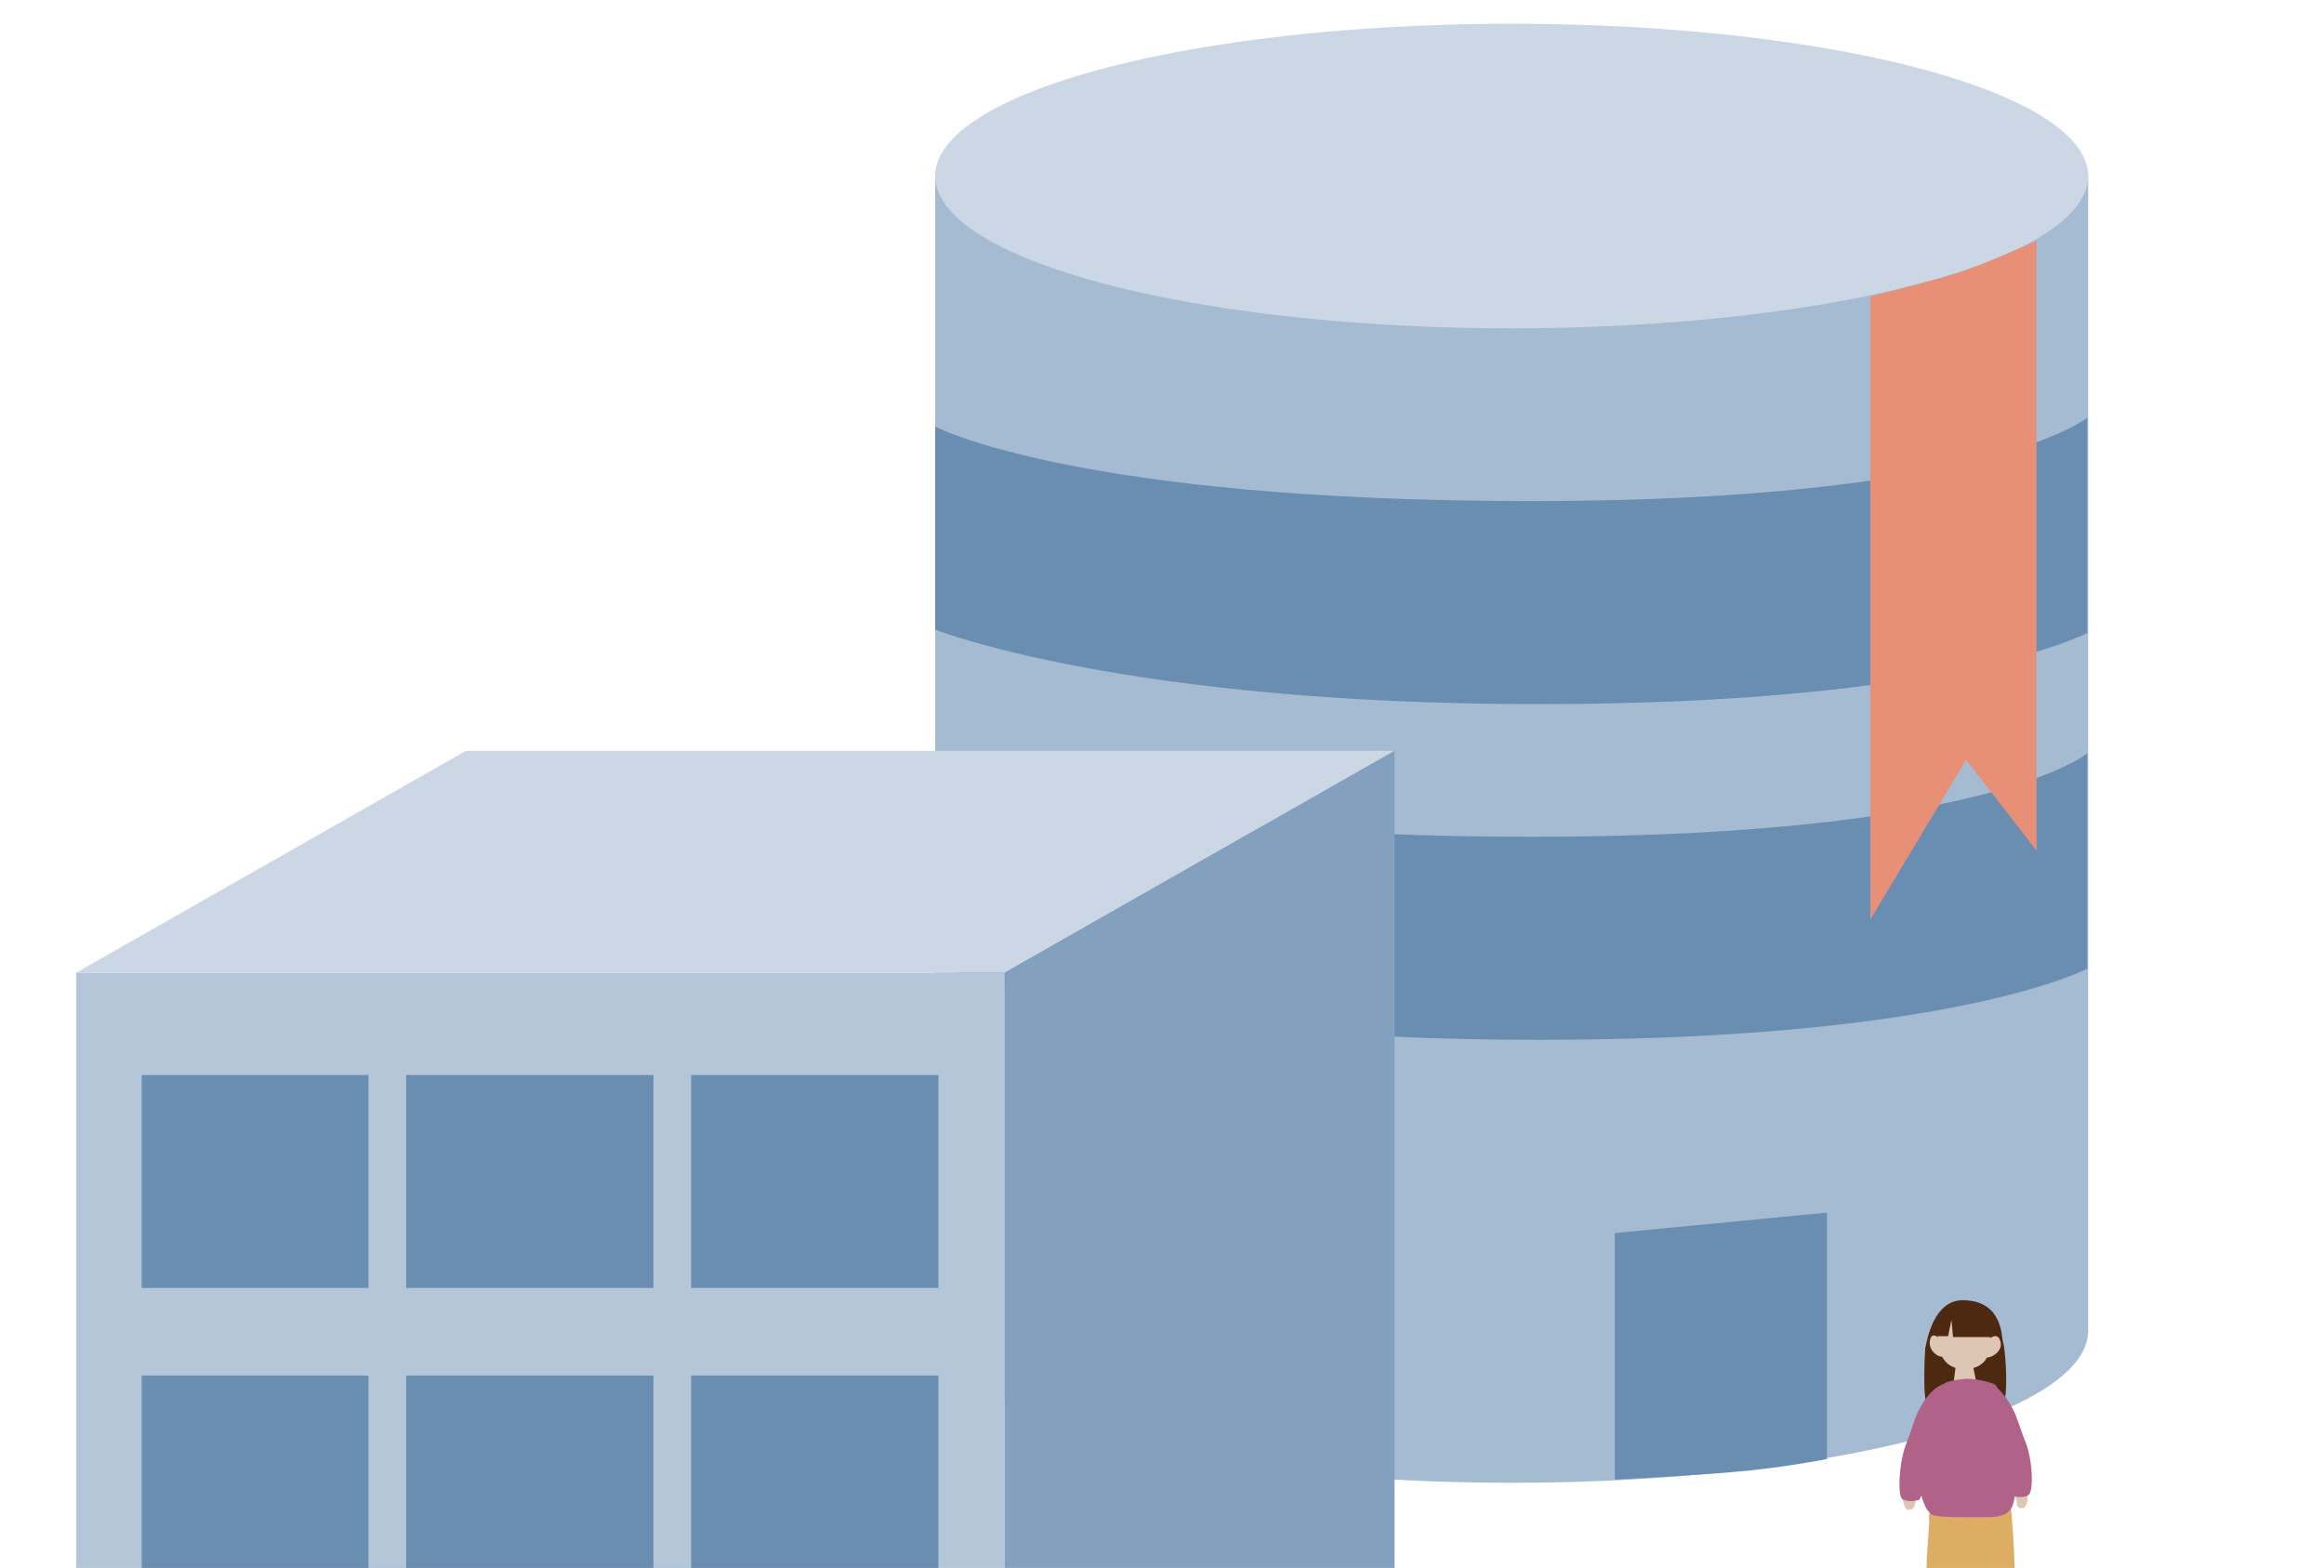
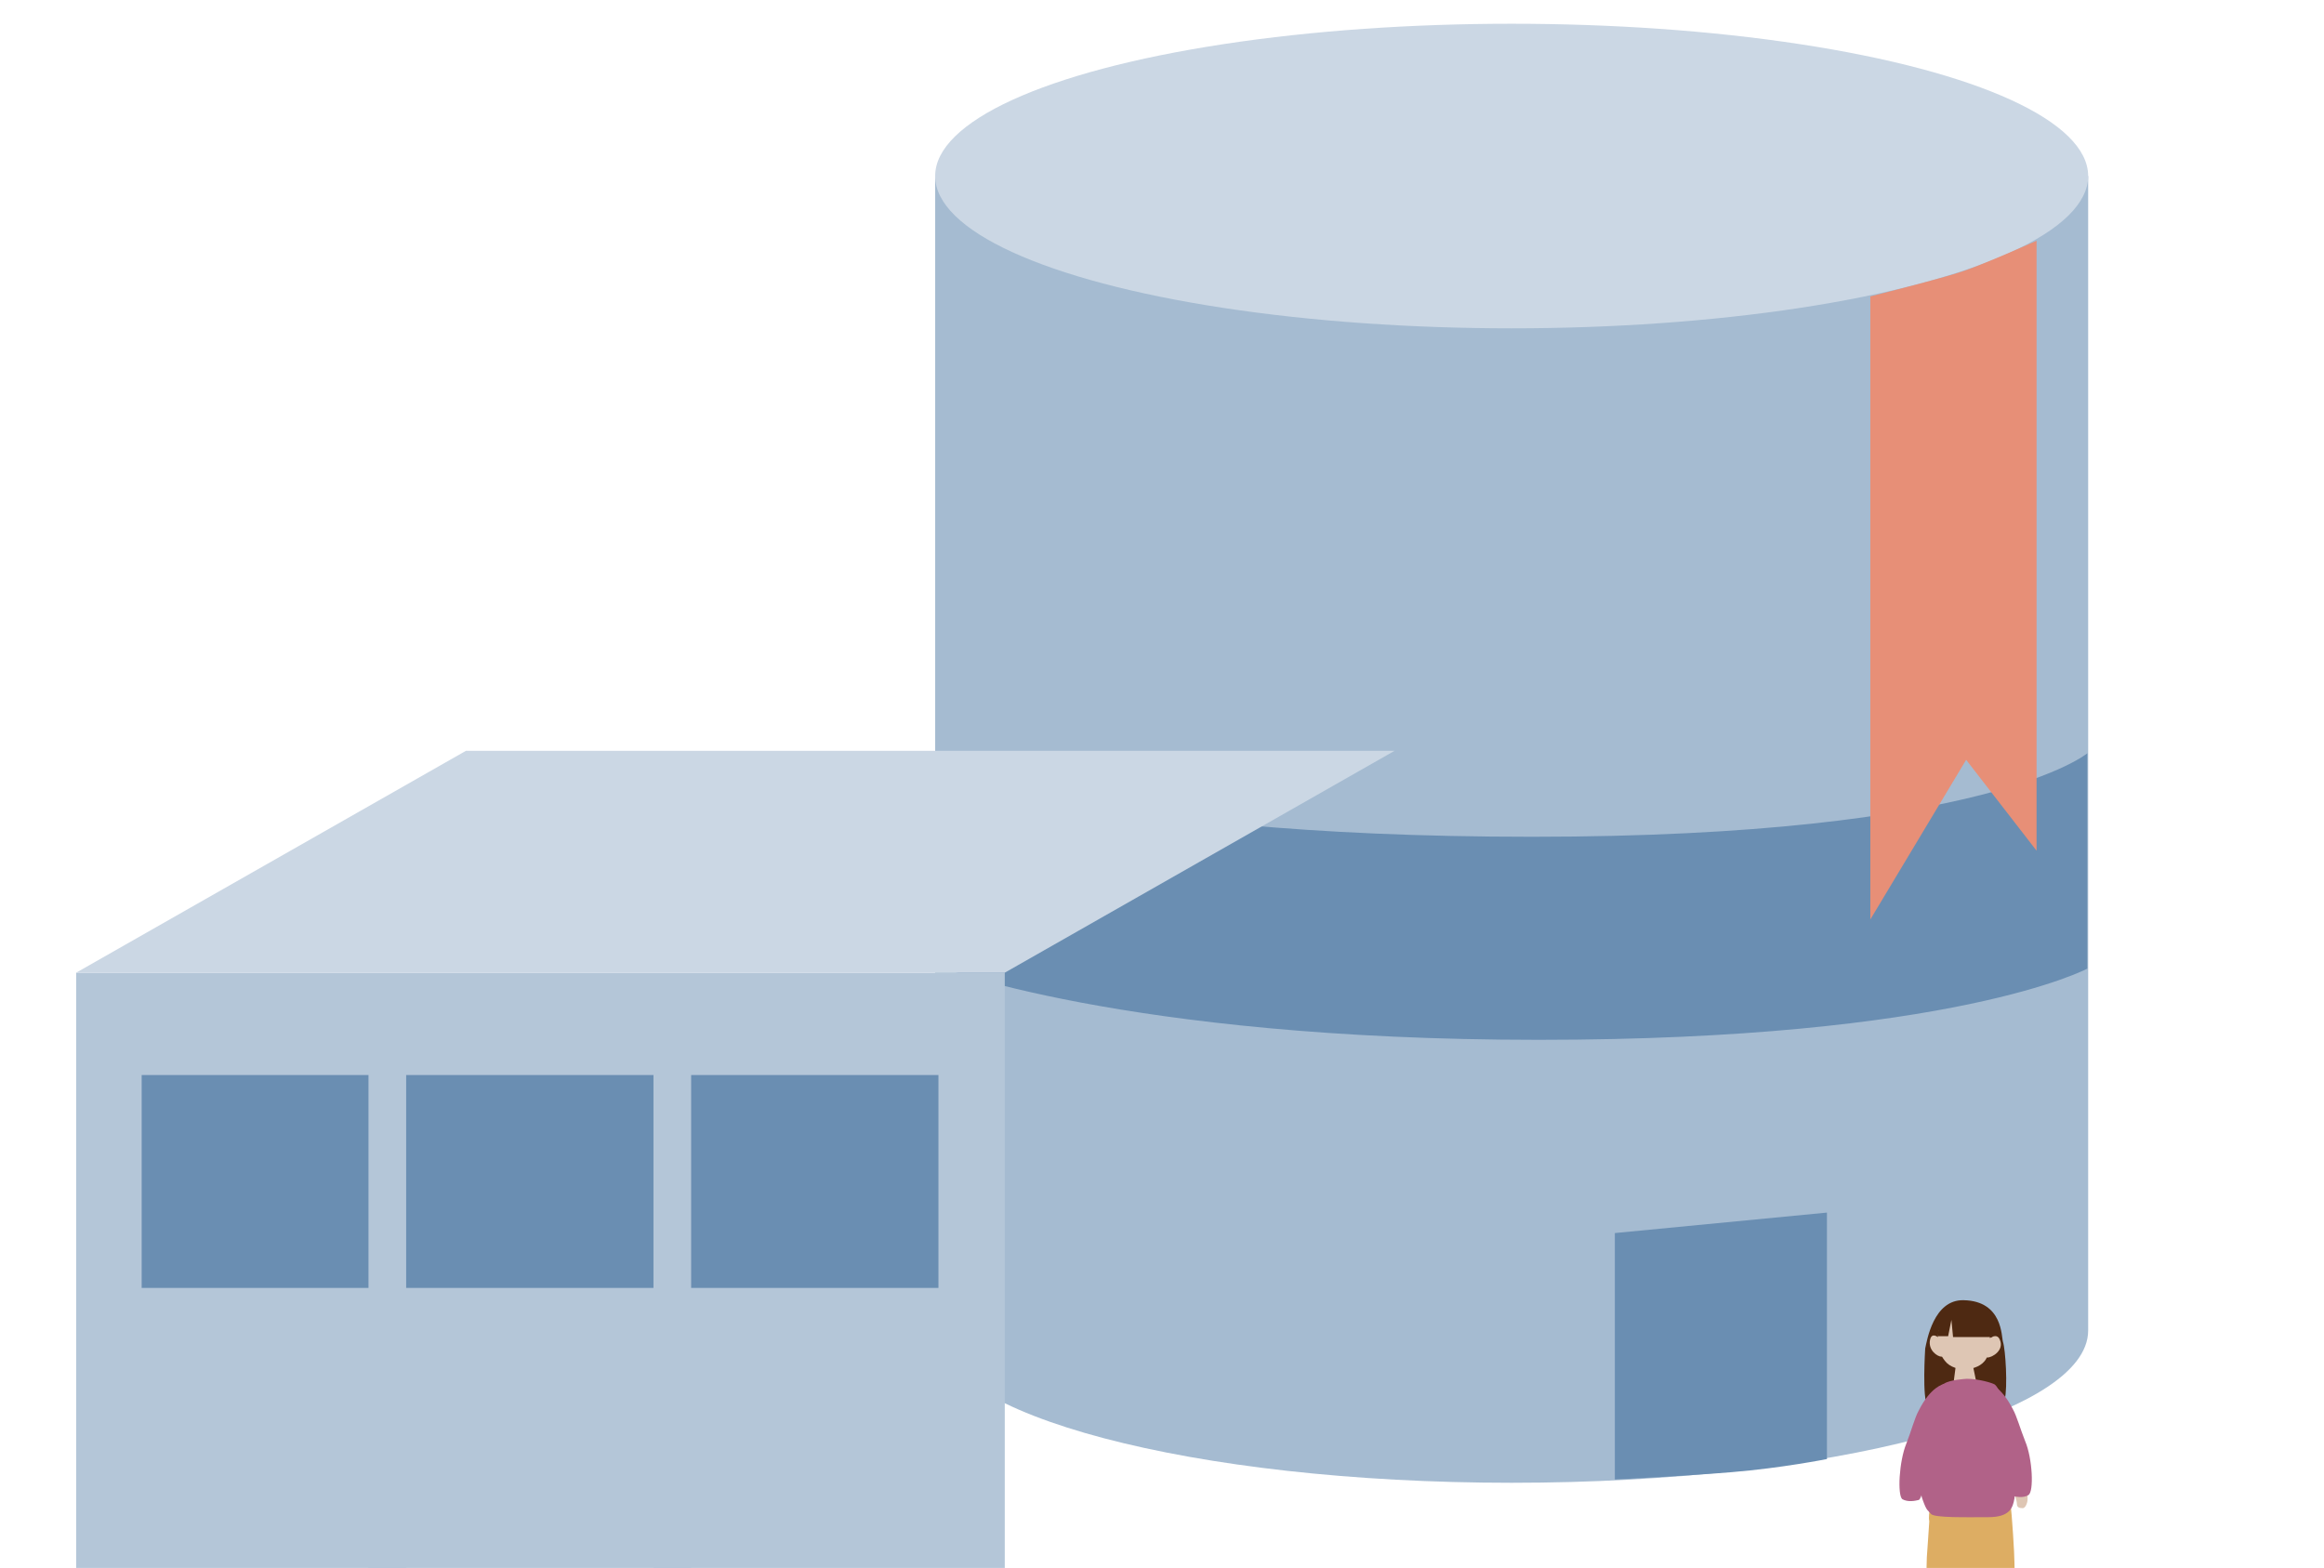
<svg xmlns="http://www.w3.org/2000/svg" xmlns:xlink="http://www.w3.org/1999/xlink" version="1.1" id="レイヤー_1" x="0px" y="0px" viewBox="0 0 283.8 191.5" style="enable-background:new 0 0 283.8 191.5;" xml:space="preserve">
  <style type="text/css">
	.st0{clip-path:url(#SVGID_00000114776073663952873610000003469519698598894732_);}
	.st1{fill:#A5BBD1;}
	.st2{fill:#CBD7E4;}
	.st3{fill:#6A8EB2;}
	.st4{fill:#E78F77;}
	.st5{fill:#B4C6D8;}
	.st6{fill:#83A1BF;}
	.st7{fill:#4E2912;}
	.st8{fill:#DEC6B4;}
	.st9{fill:#387553;}
	.st10{fill:#DDAD63;}
	.st11{fill:#B16288;}
</style>
  <g>
    <defs>
      <rect id="SVGID_1_" width="283.8" height="191.5" />
    </defs>
    <clipPath id="SVGID_00000171710751589733036370000017385210795441781912_">
      <use xlink:href="#SVGID_1_" style="overflow:visible;" />
    </clipPath>
    <g id="ビル" style="clip-path:url(#SVGID_00000171710751589733036370000017385210795441781912_);">
      <g>
        <path class="st1" d="M114.2,21.5v141c0,10.3,31.5,18.6,70.4,18.6c38.9,0,70.4-8.3,70.4-18.6v-141H114.2z" />
        <ellipse class="st2" cx="184.6" cy="21.5" rx="70.4" ry="18.6" />
-         <path class="st3" d="M114.2,52.1c0,0,17.1,9.1,72.8,9.1S254.9,51,254.9,51v26.3c0,0-16.2,8.7-67,8.7s-73.7-9.1-73.7-9.1V52.1z" />
        <path class="st3" d="M114.3,93.1c0,0,17.1,9.1,72.8,9.1S254.9,92,254.9,92v26.3c0,0-16.2,8.7-67,8.7s-73.7-9.1-73.7-9.1     L114.3,93.1z" />
        <path class="st4" d="M228.4,36.2c0,0,8.8-2.2,11.4-3.1c2.9-1,8.9-3.7,8.9-3.7v74.5l-8.6-11.1l-11.7,19.5V36.2z" />
        <path class="st3" d="M223.1,178.2c0,0-5.5,1.1-11.6,1.6c-6,0.5-14.3,0.9-14.3,0.9v-30.1l25.9-2.5V178.2z" />
      </g>
      <g>
        <rect x="9.3" y="118.8" class="st5" width="113.4" height="120" />
        <rect x="17.3" y="131.3" class="st3" width="97.3" height="26" />
-         <rect x="17.3" y="168" class="st3" width="97.3" height="26" />
        <polygon class="st2" points="122.7,118.8 9.3,118.8 56.9,91.7 170.3,91.7    " />
-         <polygon class="st6" points="170.3,211.7 122.7,238.8 122.7,118.8 170.3,91.7    " />
        <rect x="45" y="125.4" class="st5" width="4.6" height="86" />
        <rect x="79.8" y="125.4" class="st5" width="4.6" height="86" />
      </g>
      <g>
        <g>
          <path class="st7" d="M235.1,164.7c0,0-0.4,6.2,0.3,7c0.7,0.8,1.3,0.8,2.2,0.8c0.8,0,3.1,0.2,4.2,0.1c1.1-0.1,2.6-0.1,3-1.6      c0.4-1.6,0.1-6.2-0.2-7.1c-0.2-0.6,0-5-4.8-5.1C236.1,158.7,235.3,163.8,235.1,164.7z" />
          <polygon class="st8" points="238.9,166.3 238.6,168.6 241.3,168.6 240.8,166.2     " />
          <polygon class="st9" points="236.4,204 238.7,204 238.6,206 239.3,207.8 235.6,207.8 236.5,206.1     " />
          <polygon class="st9" points="242,204 244.3,204 244.3,206 244.9,207.8 241.2,207.8 242.1,206.1     " />
-           <path class="st8" d="M232.4,182.5c0,0,0,0.8,0,0.9c0.1,0.2,0.2,1,0.6,1c0.4,0,0.7-0.1,0.8-0.5c0.1-0.4,0.3-1.2,0.3-1.2      S233.1,181.7,232.4,182.5z" />
          <path class="st8" d="M242.1,164.2c0,0,1.6-1.8,2.1-0.6c0.6,1.3-0.9,2.2-1.5,2.2S242.1,164.2,242.1,164.2z" />
          <path class="st8" d="M237.4,164c0,0-1.4-1.7-1.7-0.4c-0.3,1.3,0.9,2.1,1.4,2.1C237.6,165.6,237.4,164,237.4,164z" />
          <path class="st10" d="M246.1,195.6c0-0.5-0.1-4-0.1-4.7c0-1.2-0.3-5.8-0.5-7.5c-0.2-1.6-0.9-2.1-0.9-2.1l-7.3,1.9      c-0.5-0.2-1-0.4-1.5-0.4c0,0,0,0.5-0.1,1.2c-0.1,0.7-0.2,1.3-0.1,1.8c-0.1,1.4-0.2,3.1-0.3,4.4c-0.2,4.6,0.3,8.8,0.3,9.5      c0,0.8,0.2,4,0.4,4.5c0.1,0.4,0.5,0.4,0.8,0.5c0.3,0,4.6,0.2,6,0.1c0.8,0,1.7,0,1.9,0c0.8-0.1,0.5-0.5,1-3      C246.3,198.1,246.1,196,246.1,195.6z" />
          <path class="st11" d="M237.4,169c-0.1,0.1-1.6,0.3-3.1,3.3c-0.5,0.9-0.9,2.5-1.5,4c-0.9,2.2-1.1,6.3-0.5,6.8      c0.7,0.4,1.6,0.2,2,0.1s0.7-2.2,0.8-2.7c0.2-0.5,0.7-2.7,0.8-3.7C236.2,175.6,237.4,169,237.4,169z" />
          <path class="st8" d="M247.6,182.3c0,0,0,0.7,0,0.9s-0.2,1-0.6,1c-0.4,0-0.7-0.1-0.7-0.5s-0.3-1.2-0.3-1.2      S246.8,181.5,247.6,182.3z" />
          <path class="st11" d="M242.8,168.9c0.1,0.1,1.5,0.3,3,3.2c0.5,0.9,0.9,2.4,1.5,3.9c0.9,2.1,1.1,6.2,0.4,6.6      c-0.6,0.4-1.6,0.2-1.9,0.1c-0.4-0.1-0.6-2.1-0.8-2.6c-0.2-0.4-0.6-2.6-0.8-3.7C243.9,175.3,242.8,168.9,242.8,168.9z" />
          <path class="st11" d="M240.2,168.4c1.4,0,3.1,0.5,3.4,0.7c0.6,0.5,1.5,2.7,1.8,5c0.4,3.2,0.8,7.6,0.6,8.9      c-0.2,1.2-0.6,2.3-3.2,2.3s-6.6,0.1-7-0.4s-0.5-0.3-1-1.7c-0.6-1.5,0.1-3.2,0.5-7.4c0.4-4.2,0.9-6.1,2.1-6.8      C238.1,168.5,240.2,168.4,240.2,168.4z" />
        </g>
        <path class="st8" d="M239.5,160c-2.3,0-4,3.7-2,6.2c1.2,1.6,4.6,1.3,5.2-0.6C243.4,163.7,243.2,160.1,239.5,160z" />
        <path class="st7" d="M236.6,163.2l1.3,0l0.4-2l0.2,2.1l4.8,0c0,0-0.4-3.4-3.4-3.4C236.8,159.7,236.6,163.2,236.6,163.2z" />
      </g>
    </g>
  </g>
</svg>